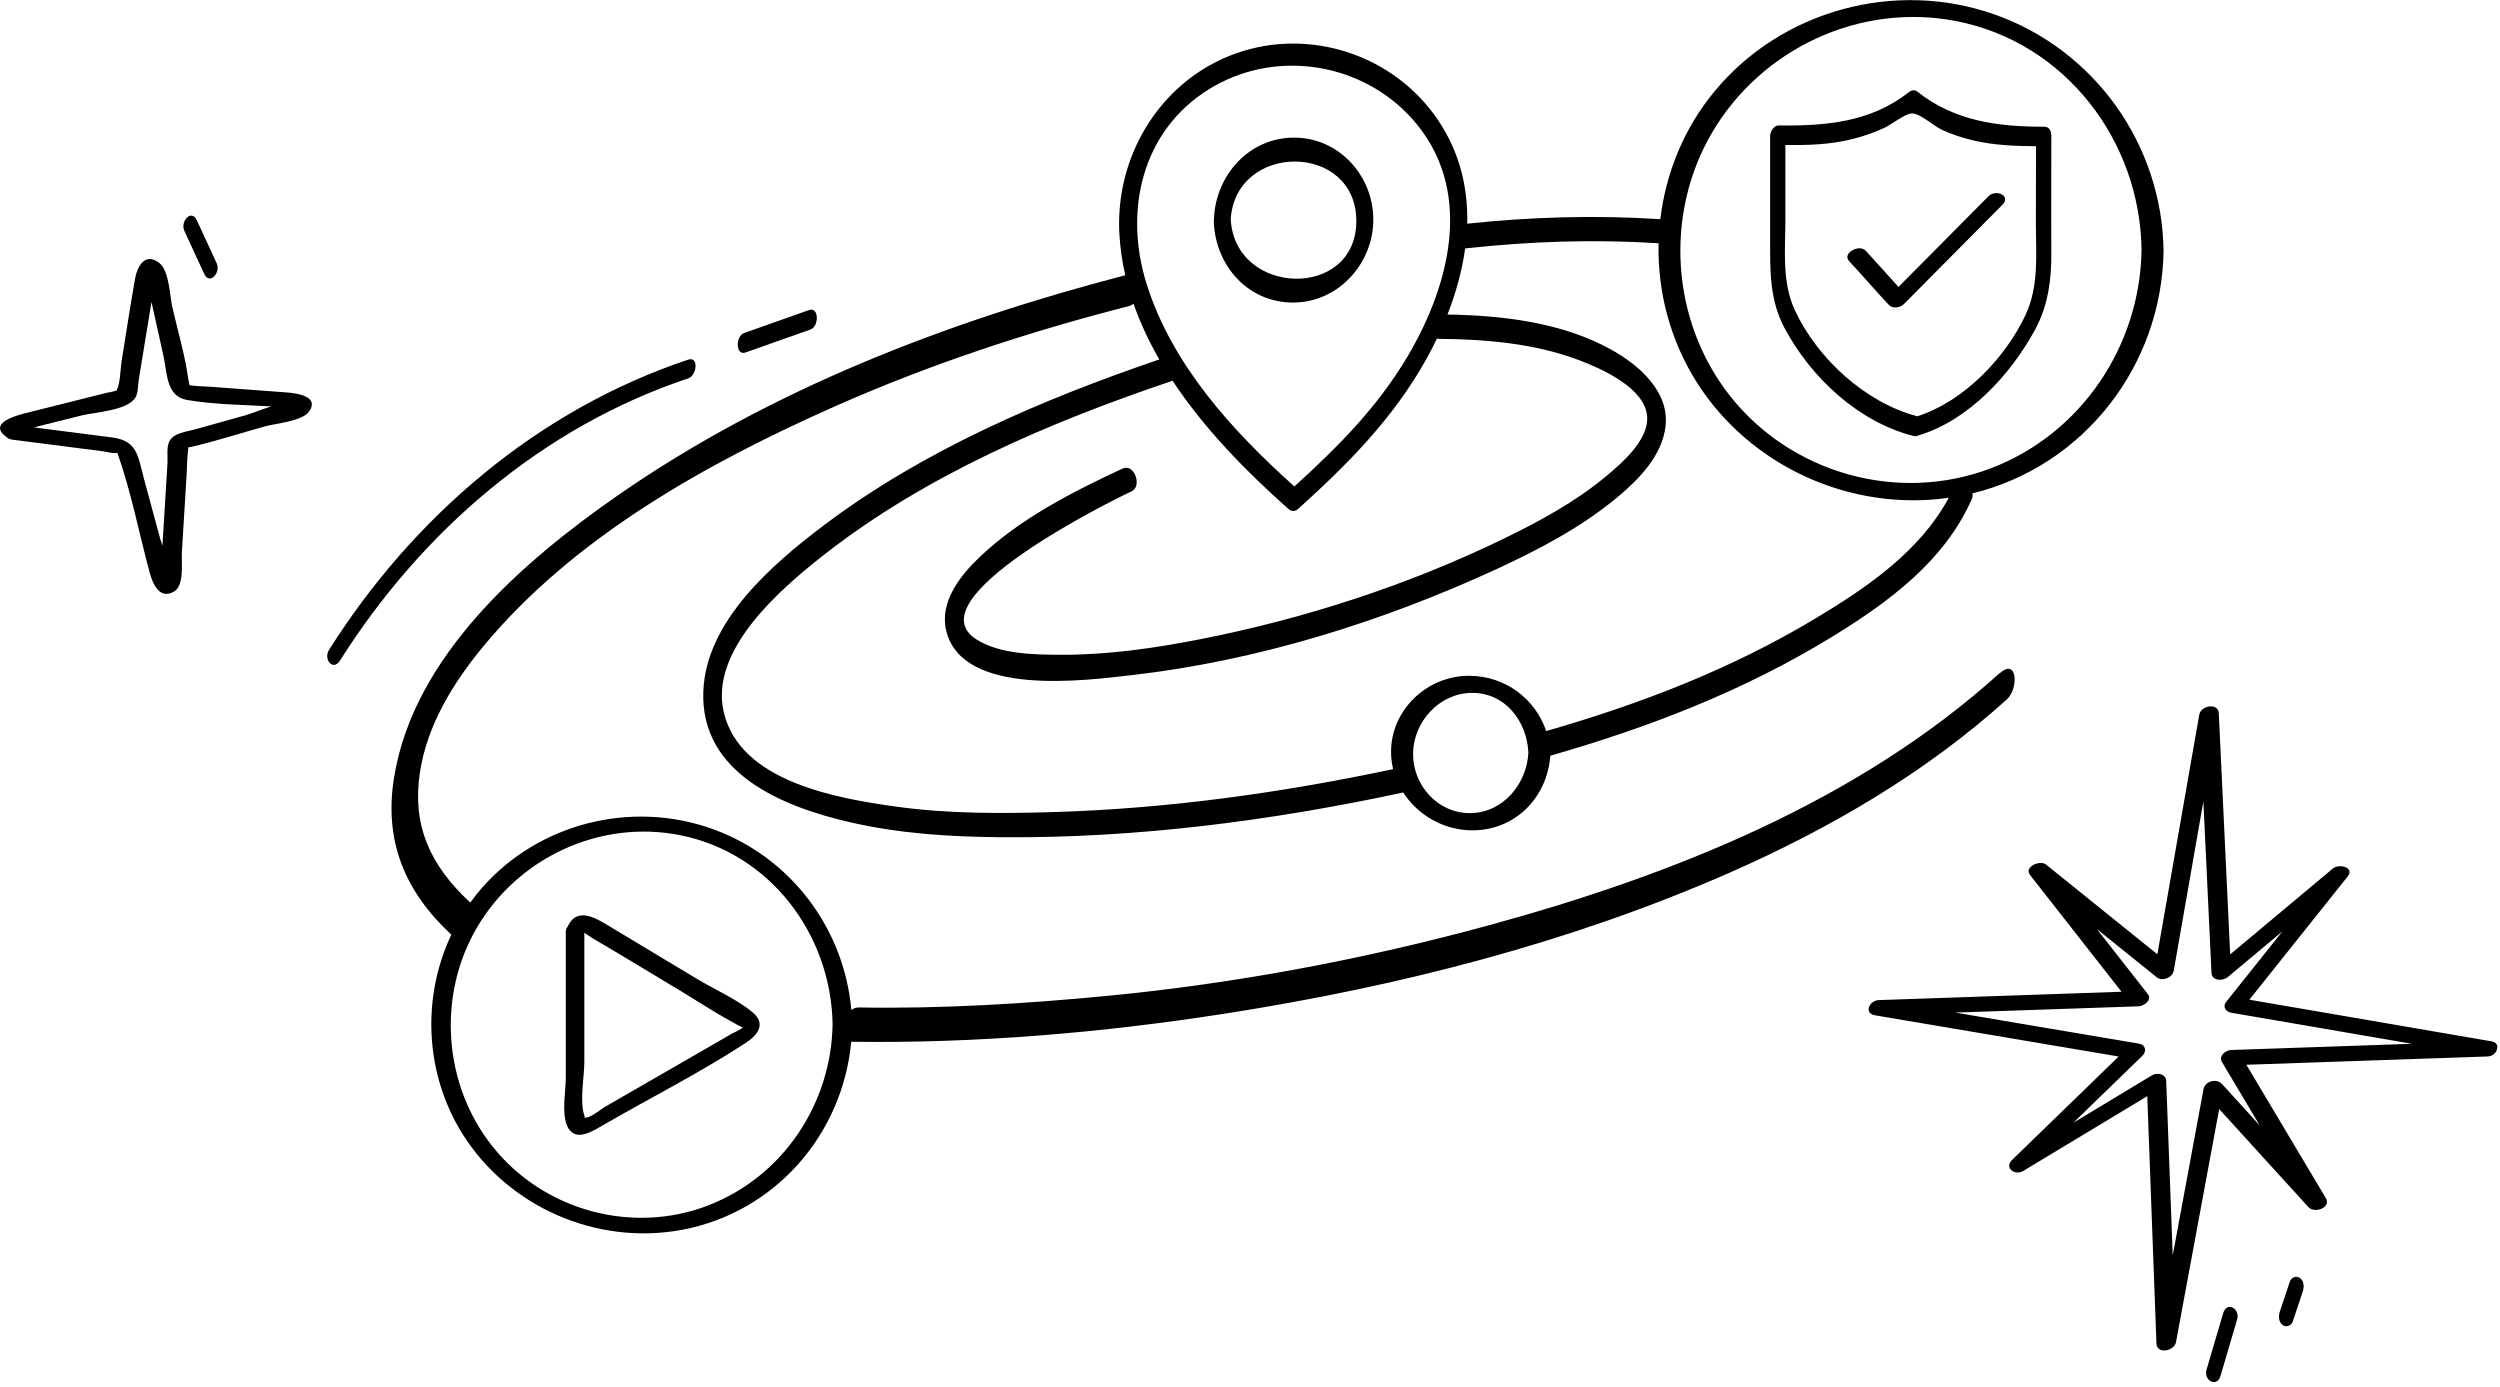
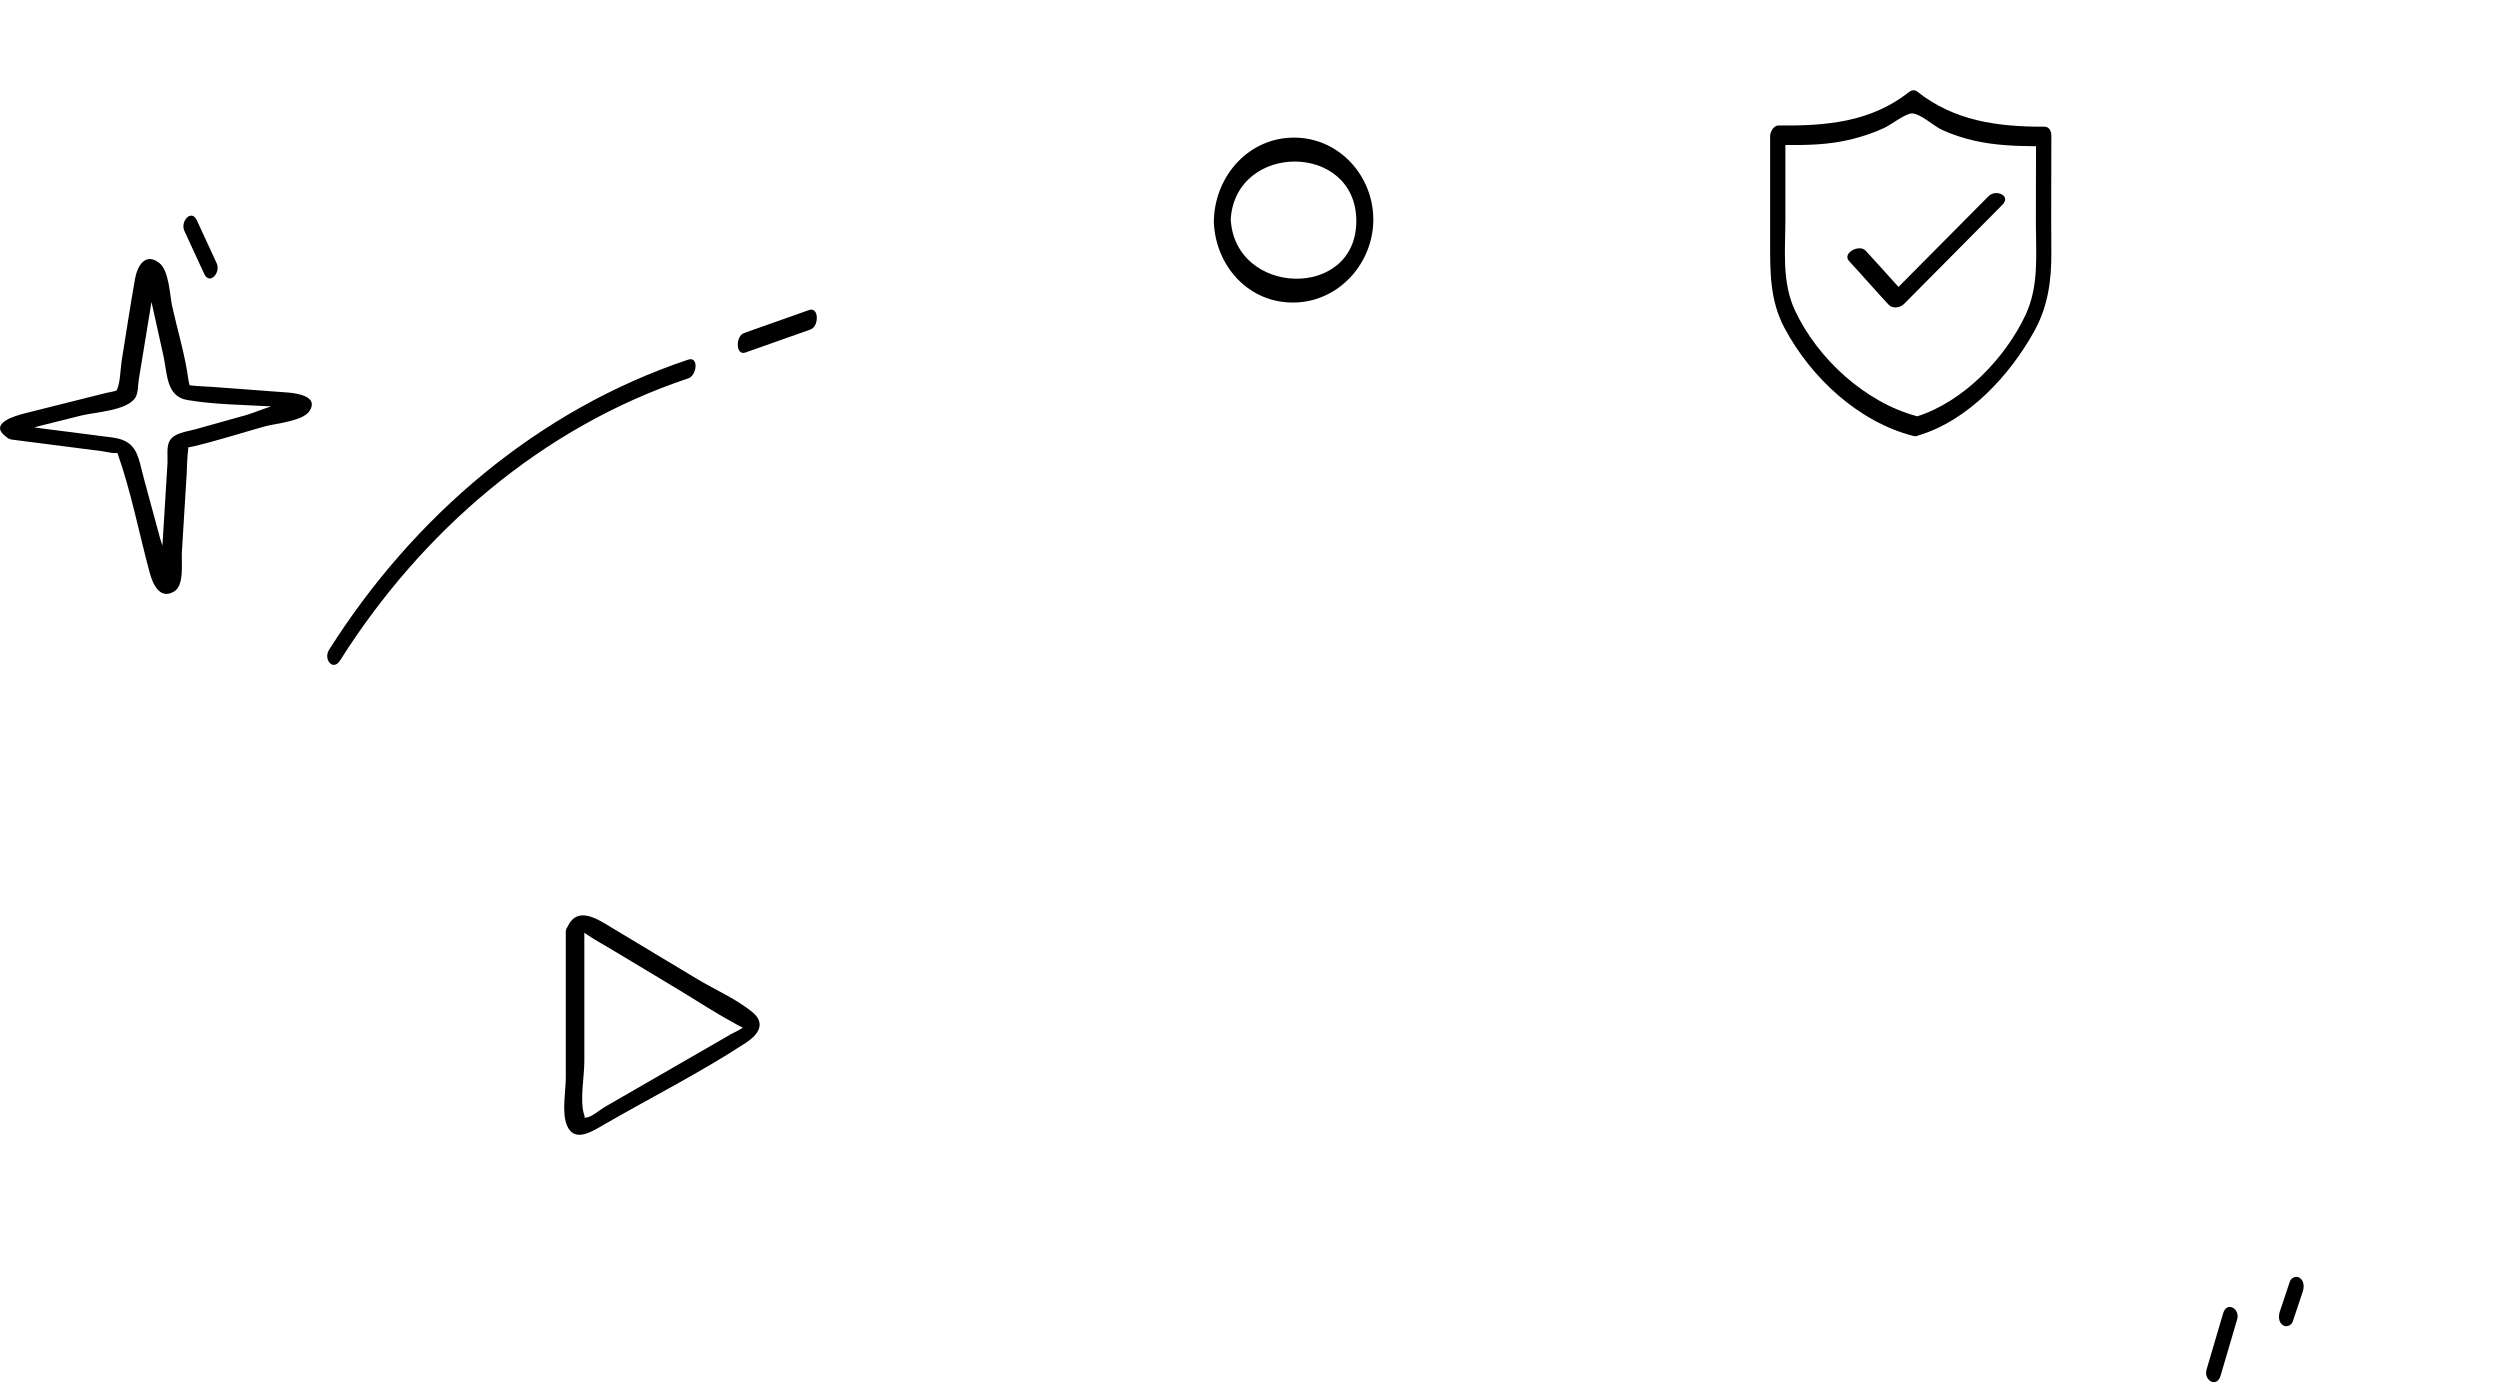
<svg xmlns="http://www.w3.org/2000/svg" width="503" height="279" fill="none">
  <g clip-path="url(#a)" fill="#000">
-     <path d="M402.31 135.45c-28.59 25.83-65.86 40.63-102.57 50.67-25.18 6.88-51.07 11.76-77.07 14.26-16.43 1.58-33.32 2.61-49.95 2.32-.49 0-.97.19-1.43.5-1.46-16.45-12.29-30.86-28.07-36.46-16.26-5.78-34.86-1.09-46.26 11.91-.83.95-1.61 1.93-2.34 2.95-8.25-7.63-11.69-15.68-10.15-26.08 1.43-9.61 6.74-18.19 12.84-25.55 18.25-21.99 45-36.83 70.74-48.24 19.07-8.45 38.93-14.99 59.13-20.15.31-.08.61-.25.89-.47 1.35 3.87 3.11 7.61 5.18 11.21-23.69 8.09-47.45 18.25-67.53 33.4-10.33 7.8-23.67 19.26-24.21 33.36-.63 16.58 16.04 23.25 29.5 26.35 10.03 2.31 20.07 2.93 30.36 3.02 27.22.23 54.38-3.3 80.96-9 2.92 4.55 8.14 7.57 13.78 7.61 8.72.08 15.19-6.58 15.81-14.99v-.02c19.93-5.72 38.94-13.05 56.7-23.93 11.28-6.91 22.6-15.2 28.08-27.65.17-.38.21-.79.17-1.21 22.44-5.48 38.12-25.72 38.44-48.83-.3-21.31-13.86-40.43-34.03-47.53-19.98-7.04-42.78-.87-56.31 15.47-6.16 7.44-9.81 16.44-10.91 25.73-13.07-.84-25.82-.47-38.85.9.18-7.7-1.74-15.31-6.76-22.09-9.36-12.64-26.48-17.56-41.09-11.67-14.42 5.82-23.06 20.65-22.13 36.01.17 2.77.57 5.48 1.18 8.13-35.86 9.32-71.54 23.06-102.1 44.29C105.13 113 83.21 132 79.28 156.46c-2.04 12.7 2.12 22.87 11.53 31.59-5.96 12.59-5.36 27.87 2.18 39.99 9.21 14.8 27.09 22.61 44.23 19.4 18.78-3.52 32.32-19.23 34.05-37.84 25.16.36 50.59-1.81 75.46-5.7 34.62-5.42 69.07-14.17 101.21-28.29 20.16-8.86 39.46-20.1 55.85-34.9 2.36-2.13 2.17-8.51-1.47-5.22l-.01-.04zM295.73 163.6c-6.49.01-11.49-5.65-11.42-12 .07-6.37 5.27-12.13 11.78-12.19 6.77-.07 11.12 5.71 11.42 12-.3 6.32-5.11 12.17-11.78 12.19zm48.71-136.87C354.38 9.76 374.29.45 393.67 4.26c21.88 4.3 36.9 24.05 37.21 45.96-.27 19.32-12.09 37.05-30.29 43.99-18.72 7.14-40.28 1.05-52.61-14.68-11.75-14.99-13.16-36.37-3.54-52.8zM333.7 48.98c-.21 9.64 2.3 19.37 7.59 27.78 10.7 17.02 31.03 26.24 50.81 23.39-5.83 10.81-16.46 18.06-26.81 24.27-17.04 10.23-35.18 17.2-54.2 22.67-2.16-6.45-8.16-11.04-15.36-11.12-8.52-.1-15.92 6.82-15.85 15.44.01 1.15.16 2.27.42 3.34-22.58 4.79-45.54 7.98-68.63 8.65-10.39.3-21.05.33-31.38-1.11-11.81-1.65-31.39-4.96-34.67-19-2.93-12.55 11.55-24.89 20.05-31.57 20.55-16.13 45.43-26.72 70-35.03.08-.03.15-.07.23-.11 6.46 9.78 15.01 18.44 23.33 25.82.22.2.44.31.66.37.1.03.2.04.29.04h.03c.29 0 .57-.11.81-.3.09-.06.18-.12.28-.21 10.01-9.06 19.1-18.2 25.75-30.18.72-1.3 1.41-2.64 2.06-3.99.12.03.23.05.36.05 9.49.07 19.3.91 28.25 4.29 4.54 1.72 13.32 5.59 13.69 11.38.3 4.71-5.13 9.37-8.32 12.02-6.11 5.08-13.25 8.97-20.37 12.43-19.3 9.4-40.28 16.21-61.33 20.33-9.17 1.8-18.58 3.15-27.94 3.11-5.37-.02-12.23-.1-16.96-3.07-12.85-8.09 26.67-27.71 31.2-29.82 2.15-1 .58-5.69-1.86-4.56-10.09 4.7-20.49 10-28.65 17.72-3.94 3.73-8.2 9.07-6.8 14.89 3.22 13.39 28.03 10 37.4 8.93 25.16-2.88 50.33-10.72 73.29-21.31 8.6-3.97 17.19-8.48 24.49-14.59 4.31-3.61 8.88-8.32 9.55-14.19.79-6.99-5.4-12.34-10.96-15.41-9.87-5.47-21.77-6.86-32.92-7.05 1.7-4.32 2.94-8.8 3.56-13.3 13.06-1.43 25.83-1.86 38.91-1.04v.04zm-89.2-31.76c12.93-7.25 29.57-4.41 39.5 6.54 12.69 14 7.93 33.22-.79 47.94-6.13 10.34-14.07 18.25-22.78 26.18-12.47-11.19-24.6-24.44-29.72-40.71-.13-.42-.26-.85-.38-1.28-.02-.12-.05-.23-.09-.33-4.02-14.77.23-30.48 14.26-38.35v.01zM142.48 242.54c-15.36 5.91-33.12.99-43.36-11.84-9.93-12.44-11.21-30.32-3.17-44.06 8.26-14.1 24.81-21.81 40.9-18.6 18.1 3.6 30.37 19.97 30.67 38.05-.27 16-9.98 30.64-25.05 36.44l.01.01zM502.36 211.19c.3-.72.06-1.48-1.16-1.69-16.21-2.79-32.42-5.58-48.63-8.36l19.78-24.79c1.48-1.85-1.74-2.64-2.97-1.61-6.89 5.76-13.78 11.52-20.67 17.29-.76-16.17-1.53-32.35-2.29-48.52-.1-2.2-3.61-1.56-3.93.28L434.06 192l-22.41-18.06c-1.21-.97-4.47.49-3.21 2.1 6.14 7.83 12.27 15.67 18.41 23.5l-48.86 1.68c-1.84.06-3.09 2.66-.74 3.06 16.34 2.76 32.69 5.52 49.03 8.29-7.15 6.94-14.3 13.88-21.45 20.81-1.64 1.59.56 3.23 2.23 2.22 8.32-5.02 16.64-10.03 24.97-15.05.62 16.59 1.23 33.18 1.85 49.77.08 2.22 3.59 1.54 3.93-.28 2.9-15.63 5.79-31.27 8.69-46.9l17.96 19.73c1.23 1.35 4.64.11 3.5-1.81-5.33-8.94-10.66-17.89-15.99-26.83 16.1-.55 32.21-1.11 48.31-1.66h.19c.03 0 .07 0 .1-.01.05 0 .1 0 .15-.02.88-.12 1.47-.71 1.65-1.33l-.01-.02zm-55.3 6.91c-1.1-1.21-3.41-.57-3.71 1.04-2.07 11.15-4.13 22.3-6.2 33.45-.44-11.71-.87-23.41-1.31-35.12-.05-1.4-1.82-1.74-2.87-1.11-5.27 3.18-10.54 6.35-15.81 9.53l13.85-13.43c.97-.94.73-2.25-.7-2.49l-36.91-6.24 36.89-1.26c1.03-.04 2.79-1.27 1.87-2.44-3.42-4.37-6.85-8.74-10.27-13.11l12.05 9.71c1.14.92 3.18.05 3.42-1.33 1.99-11.35 3.97-22.71 5.96-34.06.54 11.5 1.09 23 1.63 34.5.08 1.65 2.27 1.69 3.29.84l11-9.2c-3.78 4.74-7.57 9.48-11.35 14.22-.77.97-.02 1.98 1.03 2.16 12.12 2.08 24.24 4.17 36.36 6.25-12.11.42-24.22.83-36.34 1.25-1.18.04-2.61 1.2-1.87 2.44l7.61 12.77c-2.54-2.79-5.08-5.58-7.61-8.37h-.01z" />
    <path d="M151.44 203.7c-3.19-2.68-7.61-4.58-11.17-6.72-5.69-3.42-11.38-6.84-17.06-10.26-2.96-1.78-7.03-4.6-9.03-.24-.2.26-.33.57-.34.91-.03.16-.02.3 0 .43v28.91c0 2.73-.84 7.02.2 9.63 1.49 3.73 5.19 1.23 7.5-.1 9.46-5.46 19.39-10.47 28.53-16.45 2.4-1.57 4.1-3.83 1.37-6.12v.01zm-4.61 4.52c-8.38 4.83-16.77 9.67-25.15 14.5-.87.5-2.67 2.06-3.69 2.12-.16.01-.28.03-.36.06.02-.1.02-.24-.06-.47-.99-2.86 0-7.83 0-10.83v-25.93c.28.17.57.39.78.53 1.55 1.04 3.22 1.94 4.82 2.9l13.38 8.04c3.59 2.16 7.13 4.51 10.81 6.5.13.07 2.1 1.25 2.1 1.03 0 .29-2.4 1.38-2.64 1.53l.01.02zM359.05 66c5.3 9.97 14.88 18.92 25.98 21.73.35.09.67.03.95-.12 10.05-3 18.47-12.14 23.39-21.12 2.72-4.97 3.4-10.17 3.36-15.76-.06-7.81 0-15.61 0-23.42 0-.9-.39-1.83-1.43-1.82-9.35.03-18.09-1.13-25.63-7.12-.46-.36-1.12-.21-1.54.12-7.76 6.15-16.84 6.85-26.34 6.76-.95 0-1.64 1.31-1.64 2.11 0 6.98.01 13.96 0 20.95 0 6.27-.12 12.01 2.9 17.7V66zm13.37-37.95c2.31-.57 4.57-1.32 6.73-2.33 1.33-.62 4.31-2.96 5.58-2.9 1.78.09 4.29 2.54 6.05 3.33 2.05.93 4.19 1.63 6.39 2.14 4.11.94 8.29 1.11 12.48 1.13 0 5.21-.04 10.42-.03 15.62.01 6.23.64 12.47-2.06 18.28-4.06 8.71-12.53 17.51-21.82 20.44-10.45-2.78-20.05-11.58-24.6-21.31-2.66-5.7-1.93-12.16-1.92-18.28V29.18c4.47.03 8.81-.05 13.21-1.14l-.01.01z" />
    <path d="M380.02 61.33c.79.85 2.31.59 3.07-.17 6.6-6.65 13.2-13.3 19.79-19.95 1.84-1.86-1.33-3.21-2.79-1.73-6.04 6.08-12.07 12.17-18.11 18.25-2.21-2.42-4.37-4.89-6.61-7.29-1.3-1.4-4.79.53-3.34 2.08 2.7 2.9 5.28 5.91 7.99 8.81zM138.47 76.13c1.77-.59 2.16-4.49 0-3.77-30.25 10.1-55.35 31.61-72.27 58.4-1.2 1.9.82 4.36 2.22 2.13 16.42-25.99 40.68-46.96 70.05-56.76zM149.97 70.93c4.36-1.54 8.73-3.09 13.09-4.63 1.79-.63 1.71-4.62-.25-3.93-4.36 1.54-8.73 3.09-13.09 4.63-1.79.63-1.71 4.62.25 3.93zM260.44 60.87c8.91-.16 15.83-7.85 15.87-16.62.04-8.79-6.78-16.45-15.73-16.56-9.18-.12-16 7.52-16.34 16.38v.13c-.02.15-.03.31-.02.47.35 8.88 7.01 16.37 16.23 16.2h-.01zm12.45-16.45c.05 15.95-24.44 15.24-25.27-.32 1.02-15.55 25.22-15.48 25.27.32zM57.82 78.97c-5.05-.38-10.09-.75-15.14-1.13-1.49-.11-3.04-.12-4.53-.32-.11-.44-.22-.88-.28-1.32-.65-4.89-2.18-9.81-3.24-14.62-.48-2.16-.58-7.12-2.59-8.68-2.87-2.23-4.43.77-4.85 3.09-.99 5.52-1.81 11.07-2.71 16.6-.28 1.74-.24 4.23-.96 5.86-.02.04-.01.05-.02.08-.57.28-1.48.36-2.07.51C16 80.4 10.58 81.76 5.16 83.12c-2.22.56-7.52 2.07-3.94 4.75.27.29.68.51 1.26.59l10.98 1.41c2.39.31 4.78.61 7.18.92.82.11 1.92.44 2.74.35.09 0 .17-.02.24-.02 2.76 7.77 4.36 16.19 6.51 24.14.57 2.1 1.95 5.48 4.89 3.76 2.12-1.24 1.45-5.89 1.57-7.87.32-5.28.65-10.56.97-15.84.1-1.57.07-3.21.29-4.77.03-.23.04-.41 0-.51.4-.1.88-.17 1.07-.22 4.84-1.15 9.61-2.69 14.4-4.03 2.07-.58 7.56-1.01 8.93-3.05 1.99-2.99-2.52-3.61-4.42-3.76h-.01zm-26.5-23.68c.08-.24.14-.11 0 0zM23.8 91.1c.33.22.58 0 0 0zm25.16-7.43-9.75 2.73c-1.68.47-4.2.66-5.13 2.39-.6 1.11-.31 3.13-.38 4.33l-.66 10.84-.36 5.82c-.17-.49-.33-.96-.44-1.36L29 96.47c-1.27-4.67-1.26-7.79-6.47-8.46-5.2-.67-10.41-1.34-15.61-2 .32-.1.63-.2.9-.27 2.86-.72 5.73-1.44 8.59-2.15 2.6-.65 9.25-.95 10.85-3.63.55-.91.49-2.56.66-3.56l1.35-8.26c.4-2.46.8-4.93 1.21-7.39l2.4 10.83c.8 3.61.54 8.18 4.78 8.9 5.49.94 11.3.96 16.91 1.29-1.96.6-3.98 1.47-5.6 1.92l-.01-.02zM41.08 55.09c1.1 2.37 3.38-.24 2.52-2.11-1.33-2.88-2.66-5.76-3.99-8.65-1.1-2.37-3.38.24-2.52 2.11 1.33 2.88 2.66 5.76 3.99 8.65zM447.29 264.25l-3.33 11.31c-.64 2.19 2.08 3.75 2.82 1.23l3.33-11.31c.64-2.19-2.08-3.75-2.82-1.23zM462.76 257.15c-.74-.55-1.76-.13-2.05.72-.67 2-1.33 3.99-2 5.99-.3.9-.3 2.11.55 2.73.74.55 1.76.13 2.05-.72.67-2 1.33-3.99 2-5.99.3-.9.3-2.11-.55-2.73z" />
  </g>
  <defs>
    <clipPath id="a">
      <path fill="#fff" d="M0 0h502.47v278.08H0z" />
    </clipPath>
  </defs>
</svg>